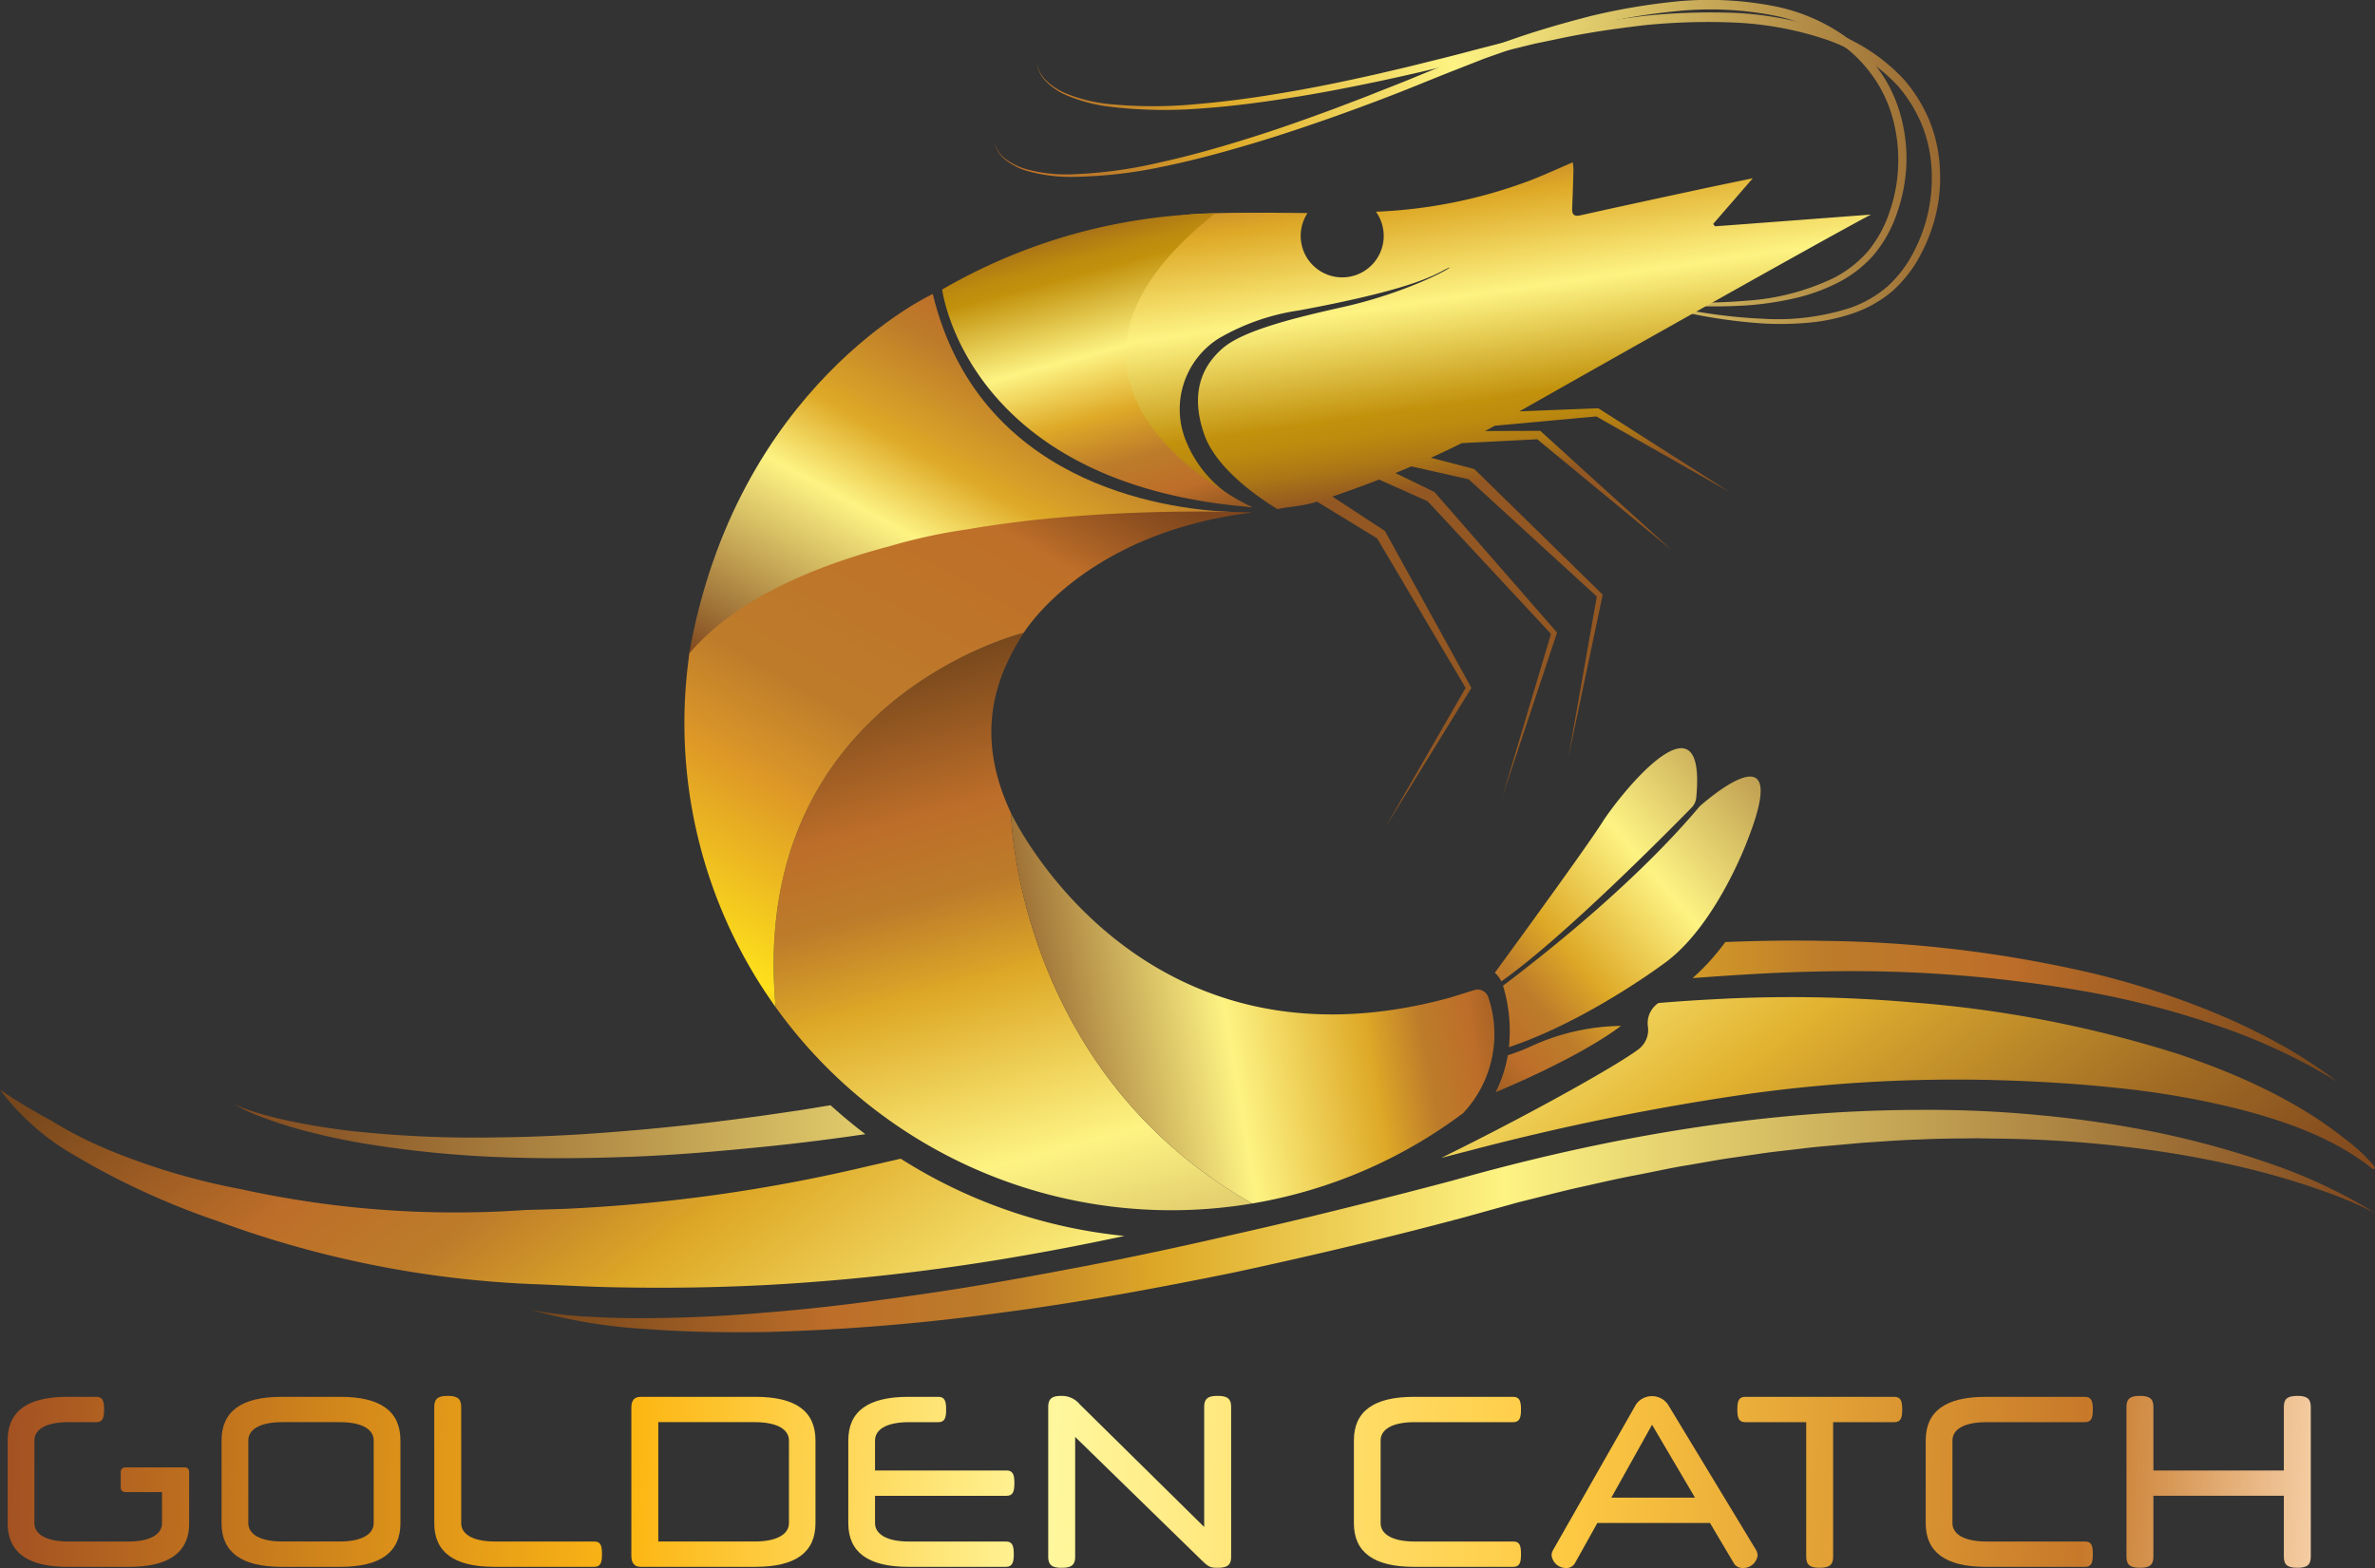
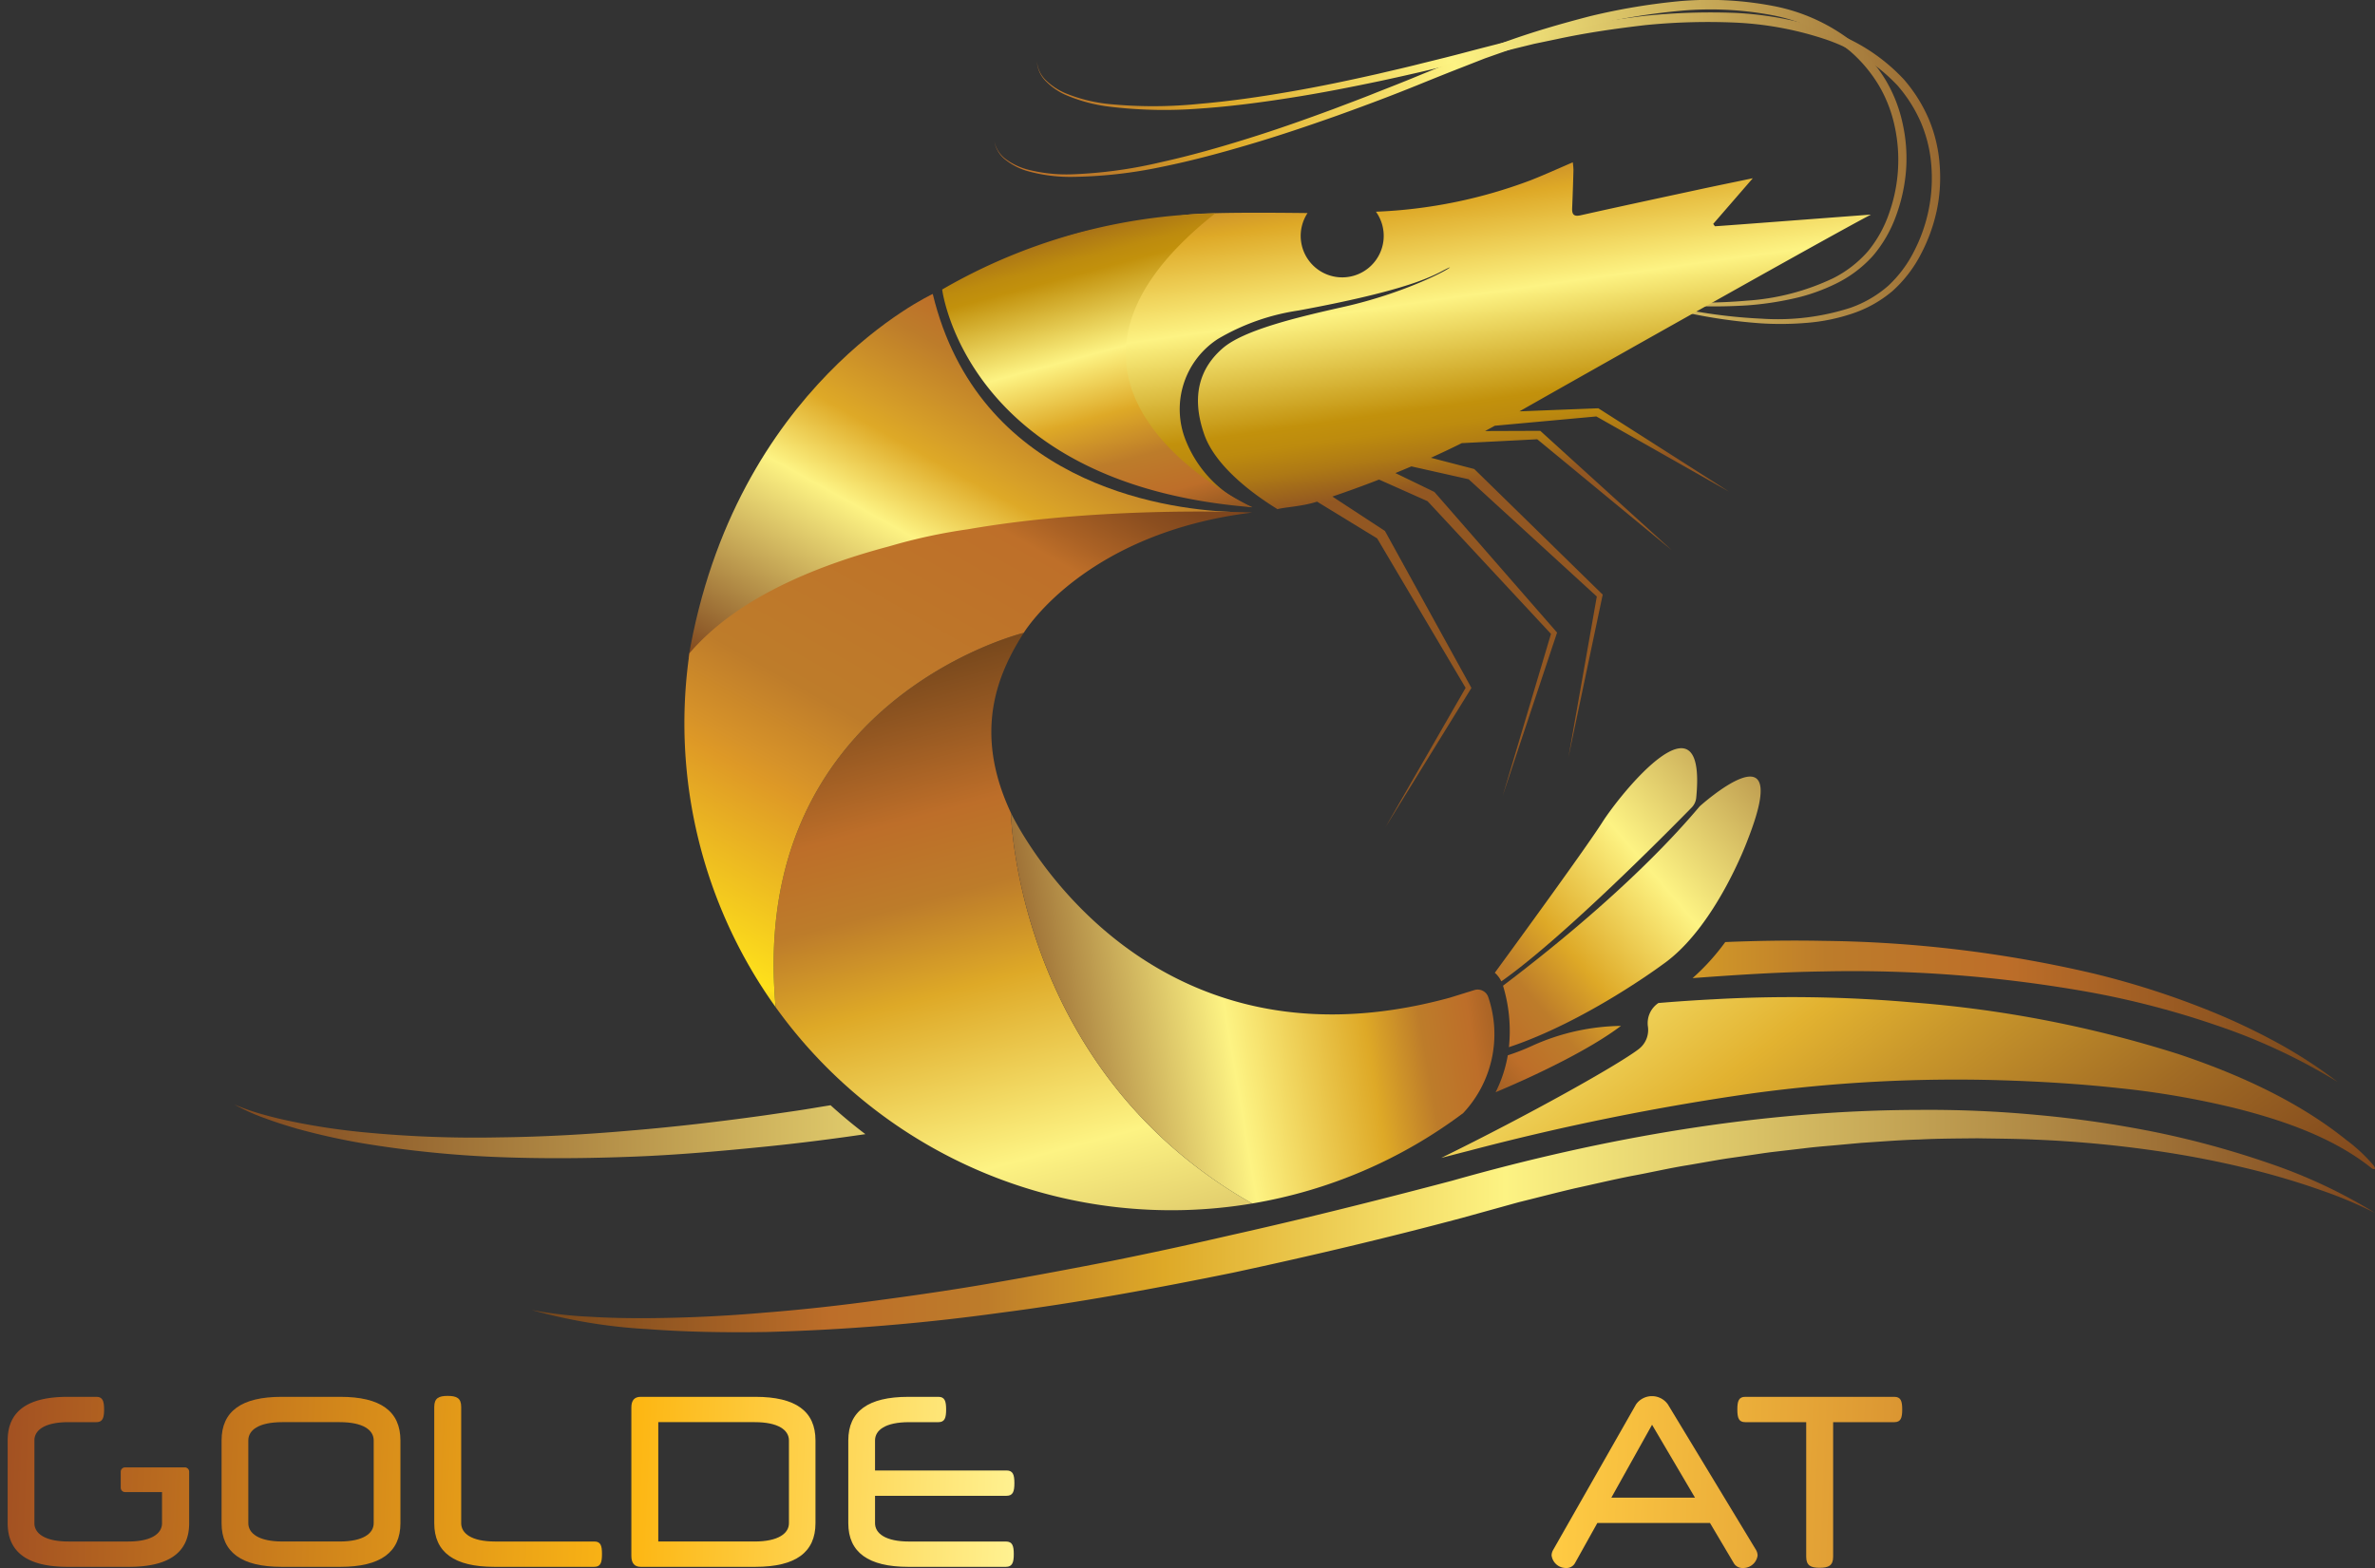
<svg xmlns="http://www.w3.org/2000/svg" xmlns:xlink="http://www.w3.org/1999/xlink" viewBox="0 0 277.926 183.543">
  <rect x="0" y="0" width="277.926" height="183.543" fill="#333333" stroke="none" />
  <defs>
    <style>.a{fill:url(#a);}.b{fill:url(#b);}.c{fill:url(#c);}.d{fill:url(#d);}.e{fill:url(#e);}.f{fill:url(#f);}.g{fill:url(#g);}.h{fill:url(#h);}.i{fill:url(#i);}.j{fill:url(#j);}.k{fill:url(#k);}.l{fill:url(#l);}.m{fill:url(#m);}.n{fill:url(#n);}.o{fill:url(#o);}.p{fill:url(#p);}.q{fill:url(#q);}.r{fill:url(#r);}.s{fill:url(#s);}.t{fill:url(#t);}.u{fill:url(#u);}.v{fill:url(#v);}.w{fill:url(#w);}.x{fill:url(#x);}.y{fill:url(#y);}.z{fill:url(#z);}.aa{fill:url(#aa);}</style>
    <linearGradient id="a" x1="-96.25" y1="-167.529" x2="50.057" y2="-196.413" gradientTransform="translate(171.489 205.794) rotate(5.831)" gradientUnits="userSpaceOnUse">
      <stop offset="0.006" stop-color="#76471c" stop-opacity="0.46" />
      <stop offset="0.163" stop-color="#bd6e29" />
      <stop offset="0.247" stop-color="#bd7c2a" />
      <stop offset="0.343" stop-color="#dea927" />
      <stop offset="0.528" stop-color="#fdf383" />
      <stop offset="1" stop-color="#7f461d" />
    </linearGradient>
    <linearGradient id="b" x1="-96.13" y1="-168.923" x2="50.177" y2="-197.807" xlink:href="#a" />
    <linearGradient id="c" x1="297.489" y1="71.934" x2="301.956" y2="131.719" gradientTransform="translate(-139.111 -48.508) rotate(-3.727)" gradientUnits="userSpaceOnUse">
      <stop offset="0.006" stop-color="#76471c" />
      <stop offset="0.163" stop-color="#bd6e29" />
      <stop offset="0.247" stop-color="#bd7c2a" />
      <stop offset="0.343" stop-color="#dea927" />
      <stop offset="0.528" stop-color="#fdf383" />
      <stop offset="0.735" stop-color="#c2910c" />
      <stop offset="0.772" stop-color="#bd8b0e" />
      <stop offset="0.823" stop-color="#ae7915" />
      <stop offset="0.883" stop-color="#955b20" />
      <stop offset="0.89" stop-color="#925722" />
    </linearGradient>
    <linearGradient id="d" x1="-2091.257" y1="328.754" x2="-2052.582" y2="377.271" gradientTransform="matrix(-0.986, 0.166, 0.166, 0.986, -1987.335, 56.65)" gradientUnits="userSpaceOnUse">
      <stop offset="0.006" stop-color="#76471c" />
      <stop offset="0.163" stop-color="#bd6e29" />
      <stop offset="0.247" stop-color="#bd7c2a" />
      <stop offset="0.441" stop-color="#dea927" />
      <stop offset="0.587" stop-color="#fdf383" />
      <stop offset="0.989" stop-color="#7f461d" />
    </linearGradient>
    <linearGradient id="e" x1="-2059.502" y1="367.577" x2="-2070.43" y2="481.64" gradientTransform="matrix(-0.986, 0.166, 0.166, 0.986, -1987.335, 56.65)" gradientUnits="userSpaceOnUse">
      <stop offset="0.006" stop-color="#76471c" />
      <stop offset="0.163" stop-color="#bd6e29" />
      <stop offset="0.247" stop-color="#bd7c2a" />
      <stop offset="0.343" stop-color="#dea927" />
      <stop offset="0.528" stop-color="#fdf383" />
      <stop offset="1" stop-color="#7f461d" />
    </linearGradient>
    <linearGradient id="f" x1="267.309" y1="133.395" x2="257.284" y2="83.103" gradientTransform="translate(-139.111 -48.508) rotate(-3.727)" gradientUnits="userSpaceOnUse">
      <stop offset="0.053" stop-color="#76471c" />
      <stop offset="0.181" stop-color="#bd6e29" />
      <stop offset="0.275" stop-color="#bd7c2a" />
      <stop offset="0.387" stop-color="#dea927" />
      <stop offset="0.528" stop-color="#fdf383" />
      <stop offset="0.713" stop-color="#c2910c" />
      <stop offset="0.746" stop-color="#bd8b0e" />
      <stop offset="0.792" stop-color="#ae7915" />
      <stop offset="0.845" stop-color="#955b20" />
      <stop offset="0.851" stop-color="#925722" />
    </linearGradient>
    <linearGradient id="g" x1="-2130.106" y1="412.608" x2="-2062.648" y2="412.608" gradientTransform="matrix(-0.986, 0.166, 0.166, 0.986, -1987.335, 56.65)" gradientUnits="userSpaceOnUse">
      <stop offset="0.006" stop-color="#76471c" />
      <stop offset="0.163" stop-color="#bd6e29" />
      <stop offset="0.247" stop-color="#bd7c2a" />
      <stop offset="0.343" stop-color="#dea927" />
      <stop offset="0.578" stop-color="#fdf383" />
      <stop offset="1" stop-color="#7f461d" />
    </linearGradient>
    <linearGradient id="h" x1="160.842" y1="122.631" x2="215.492" y2="75.73" gradientTransform="matrix(1, 0, 0, 1, 0, 0)" xlink:href="#e" />
    <linearGradient id="i" x1="166.703" y1="129.46" x2="221.353" y2="82.558" gradientTransform="matrix(1, 0, 0, 1, 0, 0)" xlink:href="#e" />
    <linearGradient id="j" x1="169.86" y1="133.138" x2="224.51" y2="86.237" gradientTransform="matrix(1, 0, 0, 1, 0, 0)" xlink:href="#e" />
    <linearGradient id="k" x1="275.561" y1="118.378" x2="25.022" y2="118.378" gradientUnits="userSpaceOnUse">
      <stop offset="0.006" stop-color="#76471c" />
      <stop offset="0.163" stop-color="#bd6e29" />
      <stop offset="0.247" stop-color="#bd7c2a" />
      <stop offset="0.343" stop-color="#dea927" />
      <stop offset="0.618" stop-color="#fdf383" />
      <stop offset="0.661" stop-color="#eddd76" />
      <stop offset="0.826" stop-color="#b28c46" />
      <stop offset="0.943" stop-color="#8d5a29" />
      <stop offset="1" stop-color="#7f461d" />
    </linearGradient>
    <linearGradient id="l" x1="275.561" y1="132.43" x2="25.022" y2="132.43" xlink:href="#k" />
    <linearGradient id="m" x1="7560.463" y1="794.194" x2="7413.491" y2="905.688" gradientTransform="matrix(-1.159, -0.071, -0.047, 0.761, 8891.741, -7.091)" gradientUnits="userSpaceOnUse">
      <stop offset="0.006" stop-color="#76471c" />
      <stop offset="0.163" stop-color="#bd6e29" />
      <stop offset="0.247" stop-color="#bd7c2a" />
      <stop offset="0.343" stop-color="#dea927" />
      <stop offset="0.528" stop-color="#fdf383" />
      <stop offset="0.677" stop-color="#e2b230" />
      <stop offset="0.741" stop-color="#c9972b" />
      <stop offset="0.857" stop-color="#a16b24" />
      <stop offset="0.947" stop-color="#88501f" />
      <stop offset="1" stop-color="#7f461d" />
    </linearGradient>
    <linearGradient id="n" x1="7617.415" y1="869.269" x2="7470.445" y2="980.762" xlink:href="#m" />
    <linearGradient id="o" x1="62.204" y1="142.931" x2="277.926" y2="142.931" gradientTransform="matrix(1, 0, 0, 1, 0, 0)" xlink:href="#e" />
    <linearGradient id="p" x1="-4.006" y1="171.717" x2="276.561" y2="183.799" gradientUnits="userSpaceOnUse">
      <stop offset="0.006" stop-color="#9f4d23" />
      <stop offset="0.28" stop-color="#fdb714" />
      <stop offset="0.453" stop-color="#fff79d" />
      <stop offset="0.474" stop-color="#fff293" />
      <stop offset="0.662" stop-color="#ffcb43" />
      <stop offset="0.882" stop-color="#c77929" />
      <stop offset="1" stop-color="#ffe0bf" />
    </linearGradient>
    <linearGradient id="q" x1="-3.969" y1="170.863" x2="276.598" y2="182.945" xlink:href="#p" />
    <linearGradient id="r" x1="-3.921" y1="169.762" x2="276.646" y2="181.844" xlink:href="#p" />
    <linearGradient id="s" x1="-3.873" y1="168.645" x2="276.694" y2="180.726" xlink:href="#p" />
    <linearGradient id="t" x1="-3.827" y1="167.549" x2="276.742" y2="179.631" xlink:href="#p" />
    <linearGradient id="u" x1="-3.756" y1="165.928" x2="276.811" y2="178.01" xlink:href="#p" />
    <linearGradient id="v" x1="-3.726" y1="165.214" x2="276.841" y2="177.296" xlink:href="#p" />
    <linearGradient id="w" x1="-3.674" y1="163.997" x2="276.894" y2="176.079" xlink:href="#p" />
    <linearGradient id="x" x1="-3.632" y1="163.051" x2="276.935" y2="175.133" xlink:href="#p" />
    <linearGradient id="y" x1="-3.592" y1="162.122" x2="276.974" y2="174.203" xlink:href="#p" />
    <linearGradient id="z" x1="-4.056" y1="172.877" x2="276.512" y2="184.959" xlink:href="#p" />
    <linearGradient id="aa" x1="125.481" y1="47.265" x2="76.162" y2="134.369" gradientUnits="userSpaceOnUse">
      <stop offset="0.039" stop-color="#7f461d" />
      <stop offset="0.074" stop-color="#8b4e1f" />
      <stop offset="0.136" stop-color="#ab6225" />
      <stop offset="0.169" stop-color="#be6f29" />
      <stop offset="0.444" stop-color="#be7c2a" />
      <stop offset="0.534" stop-color="#d69229" />
      <stop offset="0.562" stop-color="#de9926" />
      <stop offset="0.77" stop-color="#fee01b" />
      <stop offset="0.828" stop-color="#daa023" />
      <stop offset="0.876" stop-color="#be6f29" />
      <stop offset="0.994" stop-color="#76471c" />
    </linearGradient>
  </defs>
  <path class="a" d="M185.443,33.033c1.669.596,3.365,1.111,5.07,1.586,1.704.478,3.421.909,5.151,1.28a60.959,60.959,0,0,0,10.486,1.403,27.752,27.752,0,0,0,10.364-1.264,13.468,13.468,0,0,0,4.443-2.578,14.293,14.293,0,0,0,3.065-4.117,18.631,18.631,0,0,0,1.98-10.036,15.898,15.898,0,0,0-1.221-4.988,16.715,16.715,0,0,0-2.747-4.327,20.607,20.607,0,0,0-8.669-5.473,38.92,38.92,0,0,0-10.274-1.873,74.199,74.199,0,0,0-10.528.29c-3.498.408-6.991.908-10.441,1.656l-2.591.539-2.572.632c-1.713.414-3.431.851-5.151,1.295-3.434.895-6.893,1.692-10.364,2.436-3.474.729-6.958,1.415-10.469,1.959-3.507.553-7.033,1.015-10.581,1.255a53.645,53.645,0,0,1-10.652-.232,18.504,18.504,0,0,1-5.139-1.411,7.666,7.666,0,0,1-2.185-1.526,3.472,3.472,0,0,1-1.07-2.374,3.43,3.43,0,0,0,1.131,2.314,7.545,7.545,0,0,0,2.195,1.431,18.361,18.361,0,0,0,5.107,1.269,53.226,53.226,0,0,0,10.57-.024c3.52-.298,7.023-.804,10.506-1.407,3.486-.593,6.948-1.327,10.398-2.104,1.721-.408,3.448-.791,5.161-1.234,1.718-.423,3.437-.841,5.146-1.3q2.564-.676,5.152-1.322l2.587-.649,2.61-.557c3.474-.771,7.001-1.294,10.54-1.724a74.676,74.676,0,0,1,10.704-.343,40.005,40.005,0,0,1,10.566,1.982,21.655,21.655,0,0,1,9.081,5.809,17.732,17.732,0,0,1,2.903,4.621,16.892,16.892,0,0,1,1.271,5.296,18.71,18.71,0,0,1-.335,5.422,19.853,19.853,0,0,1-1.851,5.098,15.104,15.104,0,0,1-3.311,4.308,14.217,14.217,0,0,1-4.729,2.657,22.047,22.047,0,0,1-5.274,1.079,36.673,36.673,0,0,1-5.354.064,61.377,61.377,0,0,1-10.526-1.663A79.119,79.119,0,0,1,185.443,33.033Z" />
  <path class="b" d="M183.322,33.706c1.733.369,3.482.655,5.235.9,1.753.248,3.512.448,5.275.587a60.955,60.955,0,0,0,10.579.002,27.752,27.752,0,0,0,10.106-2.625,13.469,13.469,0,0,0,4.063-3.143,14.295,14.295,0,0,0,2.493-4.487,18.631,18.631,0,0,0,.634-10.21,15.898,15.898,0,0,0-1.871-4.782,16.717,16.717,0,0,0-3.296-3.925,20.607,20.607,0,0,0-9.317-4.277,38.922,38.922,0,0,0-10.431-.496,74.195,74.195,0,0,0-10.397,1.681c-3.413.868-6.809,1.825-10.13,3.024l-2.497.878-2.466.967c-1.643.638-3.289,1.297-4.934,1.966-3.285,1.342-6.609,2.59-9.95,3.787-3.347,1.183-6.71,2.324-10.117,3.328-3.403,1.012-6.837,1.938-10.321,2.645a53.65,53.65,0,0,1-10.589,1.18,18.497,18.497,0,0,1-5.281-.718,7.666,7.666,0,0,1-2.368-1.224,3.471,3.471,0,0,1-1.375-2.211,3.43,3.43,0,0,0,1.428,2.144,7.541,7.541,0,0,0,2.365,1.127,18.36,18.36,0,0,0,5.23.582,53.237,53.237,0,0,0,10.474-1.423c3.45-.762,6.854-1.727,10.227-2.786,3.377-1.049,6.711-2.235,10.028-3.462,1.652-.632,3.313-1.24,4.952-1.907,1.646-.647,3.295-1.289,4.928-1.97q2.452-1.01,4.932-1.993l2.478-.986,2.513-.897c3.341-1.224,6.769-2.21,10.219-3.104a74.672,74.672,0,0,1,10.564-1.757,40.008,40.008,0,0,1,10.736.566,21.654,21.654,0,0,1,9.77,4.555,17.731,17.731,0,0,1,3.489,4.196,16.891,16.891,0,0,1,1.962,5.081,18.714,18.714,0,0,1,.386,5.419,19.856,19.856,0,0,1-1.16,5.298,15.101,15.101,0,0,1-2.712,4.708,14.218,14.218,0,0,1-4.335,3.26,22.057,22.057,0,0,1-5.085,1.768,36.662,36.662,0,0,1-5.298.772,61.373,61.373,0,0,1-10.653-.255A79.121,79.121,0,0,1,183.322,33.706Z" />
  <path class="c" d="M186.808,48.748l15.546,8.813-15.2-9.697-.114-.072-.159.006-9.065.353c.58-.354,36.243-20.511,41.127-23.029-.391.017-17.779,1.351-18.261,1.363q-.1-.138-.2-.276c1.472-1.698,2.944-3.395,4.633-5.344-2.305.482-4.29.886-6.271,1.313-4.629.997-9.258,1.99-13.88,3.022-.825.184-1.018-.131-.987-.852q.094-2.224.152-4.449a8.059,8.059,0,0,0-.08-.898c-1.668.714-3.265,1.442-4.895,2.086a57.591,57.591,0,0,1-18.139,3.694,4.857,4.857,0,1,1-8.005.159c-21.78-.258-12.297.831-18.508,1.126-8.112.386-13.756,2.659-20.724,6.88-1.102.668-.681.365-.466,1.463.518,2.644,21.996,23.681,28.617,23.607.345-.004,4.067,1.41,4.608,1.359a14.03,14.03,0,0,1-7.772-7.806,9.804,9.804,0,0,1,3.769-11.901,25.961,25.961,0,0,1,9.425-3.324c14.858-2.745,16.281-4.512,17.713-5.053-.09.237-5.298,3.032-12.483,4.638-5.571,1.245-11.665,2.73-14.092,4.823-2.502,2.156-3.835,5.367-2.171,10.11,1.666,4.748,8.298,8.527,8.561,8.741.894-.25,2.855-.308,4.636-.883l7.034,4.303,10.351,17.495-9.387,16.326,9.979-16.178.087-.142-.085-.154-9.965-18.093-.069-.125-.135-.088-6.014-3.939c1.63-.553,3.475-1.215,5.461-1.988l5.675,2.529,14.443,15.535-5.641,18.929,6.298-18.917.056-.167-.122-.14c-.069-.077-14.178-16.26-14.235-16.321l-.131-.063-4.433-2.147q.922-.376,1.872-.782l6.701,1.507,14.998,13.724-3.326,18.846,3.982-18.902.035-.166-.129-.126c-.153-.129-14.751-14.447-14.91-14.574l-.18-.047-4.883-1.269c1.188-.538,2.395-1.11,3.609-1.714l8.832-.452,15.758,12.998-15.273-13.866-.132-.12-.202.001-6.256.023c.38-.204.76-.409,1.139-.62Z" />
  <path class="d" d="M143.986,59.918c-8.193-.339-29.512-3.517-34.834-25.509,0,0-23.174,10.651-28.59,42.603C80.562,77.012,144.245,59.928,143.986,59.918Z" />
  <path class="e" d="M119.804,74.072c-2.954,4.638-6.026,11.438-1.503,21.08,0,0,.559,30.191,28.238,45.72a56.978,56.978,0,0,1-55.768-22.974C87.472,81.93,119.804,74.072,119.804,74.072Z" />
  <path class="f" d="M146.538,59.374s-30.171-13.939-4.34-34.39a66.029,66.029,0,0,0-31.943,8.904S113.052,56.71,146.538,59.374Z" />
  <path class="g" d="M118.301,95.152s14.726,31.634,51.335,21.64l2.896-.898a1.311,1.311,0,0,1,1.643.864,13.496,13.496,0,0,1-2.952,13.535,56.714,56.714,0,0,1-24.685,10.579C118.86,125.343,118.301,95.152,118.301,95.152Z" />
  <path class="h" d="M175.687,114.87c.087-.06.172-.119.27-.188,7.231-5.163,19.505-17.6,22.01-20.163a1.905,1.905,0,0,0,.529-1.153c1.246-12.918-8.723-.671-10.999,2.897-1.883,2.951-9.713,13.696-12.571,17.604A3.22,3.22,0,0,1,175.687,114.87Z" />
  <path class="i" d="M198.898,94.388c-6.902,8.197-16.433,16.013-23.012,20.994a18.239,18.239,0,0,1,.691,7.194c9.021-2.999,17.984-9.676,17.984-9.676,6.193-4.31,9.944-14.566,9.944-14.566C210.007,84.354,198.898,94.388,198.898,94.388Z" />
  <path class="j" d="M189.681,120.088a25.91,25.91,0,0,0-10.305,2.291,26.012,26.012,0,0,1-2.934,1.151,15.359,15.359,0,0,1-1.423,4.32C179.73,125.875,186.033,122.861,189.681,120.088Z" />
  <path class="k" d="M198.069,114.493c5.093-.378,10.193-.711,15.299-.782a157.733,157.733,0,0,1,30.985,2.396,101.965,101.965,0,0,1,15.066,3.928,69.392,69.392,0,0,1,14.149,6.62,56.124,56.124,0,0,0-6.587-4.327,75.676,75.676,0,0,0-7.105-3.472,97.176,97.176,0,0,0-15.05-4.94,145.169,145.169,0,0,0-31.451-3.783c-3.83-.077-7.659-.017-11.483.14A26.118,26.118,0,0,1,198.069,114.493Z" />
  <path class="l" d="M97.101,129.39c-1.286.202-2.569.432-3.857.621l-3.865.563c-5.158.716-10.332,1.326-15.518,1.758-5.185.456-10.386.75-15.589.805a135.245,135.245,0,0,1-15.595-.588q-3.889-.366-7.731-1.115c-1.278-.254-2.554-.53-3.811-.881a26.657,26.657,0,0,1-3.707-1.266,23.843,23.843,0,0,0,3.594,1.614c1.233.464,2.492.854,3.758,1.223a78.211,78.211,0,0,0,7.72,1.713,127.658,127.658,0,0,0,15.737,1.601c5.272.207,10.55.16,15.819-.044,5.272-.198,10.523-.672,15.766-1.202,3.827-.39,7.642-.876,11.446-1.433q-2.106-1.598-4.073-3.385C97.163,129.379,97.132,129.385,97.101,129.39Z" />
  <path class="m" d="M192.841,120.16a2.82,2.82,0,0,1-1.075,2.642c-2.494,1.897-12.776,7.661-23.111,12.737,1.088-.28,2.172-.564,3.262-.841a290.838,290.838,0,0,1,33.199-6.723,176.793,176.793,0,0,1,29.003-1.527c4.63.142,9.265.421,13.883.926a100.073,100.073,0,0,1,13.67,2.369c6.084,1.538,11.654,3.617,15.911,7.04.104.084.62.208.141-.406a19.318,19.318,0,0,0-3.166-2.948c-5.404-4.338-12.127-7.526-19.617-10.037a137.658,137.658,0,0,0-31.055-6.047,162.525,162.525,0,0,0-23.42-.37q-3.213.165-6.395.433A2.832,2.832,0,0,0,192.841,120.16Z" />
-   <path class="n" d="M101.703,136.48a191.047,191.047,0,0,1-35.504,5.018q-2.344.08-4.689.135l-.002.001a116.822,116.822,0,0,1-33.272-2.427,79.004,79.004,0,0,1-15.261-4.493,48.222,48.222,0,0,1-7.056-3.584A68.536,68.536,0,0,1,0,127.56a28.793,28.793,0,0,0,8.681,7.658,88.814,88.814,0,0,0,16.831,7.732,120.707,120.707,0,0,0,36.407,7.344c3.188.113,6.372.31,9.565.379,6.354.137,12.673.05,18.962-.298a254.546,254.546,0,0,0,29.769-3.483c3.831-.668,7.615-1.416,11.367-2.219a59.852,59.852,0,0,1-26.181-9.042C104.169,135.916,102.94,136.204,101.703,136.48Z" />
  <path class="o" d="M265.451,136.137a105.384,105.384,0,0,0-13.348-3.64,129.172,129.172,0,0,0-13.715-1.987,135.307,135.307,0,0,0-13.854-.591c-18.509.038-36.931,3.28-54.627,8.294-5.672,1.496-11.376,2.951-17.098,4.329q-4.378,1.054-8.77,2.038c-.226.05-.451.105-.677.154q-6.662,1.535-13.363,2.883c-4.471.87-8.947,1.719-13.435,2.494-4.486.791-8.992,1.451-13.505,2.055-4.511.621-9.038,1.13-13.577,1.484q-6.806.597-13.644.646c-2.278.015-4.558-.025-6.834-.166a47.663,47.663,0,0,1-6.799-.789,63.194,63.194,0,0,0,13.588,2.24c4.592.344,9.201.411,13.805.338a247.797,247.797,0,0,0,27.506-2.257c9.127-1.177,18.174-2.857,27.18-4.688,8.99-1.931,17.918-4.039,26.822-6.417l6.581-1.823c2.201-.543,4.396-1.118,6.604-1.636,2.216-.478,4.421-1.012,6.645-1.446,2.229-.405,4.439-.927,6.676-1.28l3.349-.581c1.116-.196,2.24-.334,3.36-.504,1.122-.155,2.24-.342,3.365-.471l3.374-.393c1.124-.144,2.252-.239,3.38-.336l3.384-.309c2.259-.142,4.519-.335,6.782-.393,2.264-.115,4.527-.117,6.793-.141,2.263.042,4.531.044,6.794.157q6.793.274,13.542,1.228a114.744,114.744,0,0,1,13.356,2.673c2.195.595,4.375,1.258,6.523,2.021a50.691,50.691,0,0,1,6.312,2.651A61.119,61.119,0,0,0,265.451,136.137Z" />
  <path class="p" d="M39.843,163.507H32.945c-4.67,0-7.016,1.674-7.016,5.105v9.689c0,3.403,2.347,5.105,7.016,5.105h6.898c4.67,0,7.016-1.702,7.016-5.105v-9.689C46.859,165.182,44.513,163.507,39.843,163.507Zm3.887,14.793c0,1.18-1.209,2.14-3.982,2.14H33.04c-2.773,0-3.982-.96-3.982-2.14v-9.689c0-1.207,1.209-2.141,3.982-2.141h6.708c2.773,0,3.982.934,3.982,2.141Z" />
  <path class="q" d="M69.544,180.441H57.929c-2.774,0-3.959-.96-3.959-2.14v-13.613c0-1.043-.545-1.29-1.588-1.29-1.019,0-1.564.247-1.564,1.29v13.613c0,3.403,2.347,5.105,7.016,5.105H69.544c.758,0,.901-.522.901-1.509C70.445,180.936,70.302,180.441,69.544,180.441Z" />
  <path class="r" d="M88.412,163.507h-13.44c-.735,0-1.09.411-1.09,1.263v17.346c0,.851.356,1.29,1.09,1.29h13.44c4.694,0,7.016-1.702,7.016-5.105v-9.689C95.428,165.182,93.106,163.507,88.412,163.507Zm3.911,14.793c0,1.18-1.232,2.14-4.006,2.14H77.034v-13.97H88.317c2.773,0,4.006.934,4.006,2.141Z" />
  <path class="s" d="M117.781,175.09c.758,0,.924-.494.924-1.482,0-.988-.166-1.482-.924-1.482h-15.384v-3.513c0-1.207,1.209-2.141,3.982-2.141h3.437c.735,0,.901-.494.901-1.482,0-.988-.166-1.482-.901-1.482h-3.532c-4.67,0-7.016,1.674-7.016,5.105v9.689c0,3.403,2.347,5.105,7.016,5.105h11.425c.759,0,.925-.522.925-1.482,0-.988-.166-1.482-.925-1.482H106.38c-2.773,0-3.982-.96-3.982-2.14v-3.211Z" />
-   <path class="t" d="M142.481,163.397c-1.019,0-1.565.247-1.565,1.29V178.74l-14.53-14.326a2.717,2.717,0,0,0-2.228-1.016c-.972,0-1.493.275-1.493,1.29v17.538c0,1.043.545,1.29,1.564,1.29,1.043,0,1.588-.247,1.588-1.29v-14.025l14.744,14.381c.83.796,1.019.933,1.873.933,1.09,0,1.636-.219,1.636-1.29v-17.538C144.069,163.645,143.524,163.397,142.481,163.397Z" />
-   <path class="u" d="M165.545,166.471h11.52c.758,0,.924-.494.924-1.482,0-.988-.166-1.482-.924-1.482H165.45c-4.67,0-7.016,1.674-7.016,5.105v9.689c0,3.403,2.347,5.105,7.016,5.105h11.639c.758,0,.901-.522.901-1.482,0-.988-.142-1.482-.901-1.482H165.545c-2.773,0-3.982-.96-3.982-2.14v-9.689C161.563,167.405,162.772,166.471,165.545,166.471Z" />
  <path class="v" d="M195.175,164.386a2.282,2.282,0,0,0-3.722,0l-9.718,17.071a1.339,1.339,0,0,0-.166.603,1.69,1.69,0,0,0,1.706,1.482,1.124,1.124,0,0,0,1.019-.549l2.631-4.721h13.18l2.797,4.721a1.162,1.162,0,0,0,1.043.549,1.697,1.697,0,0,0,1.731-1.454,1.335,1.335,0,0,0-.166-.631Zm-6.613,10.924,4.764-8.536,5.025,8.536Z" />
  <path class="w" d="M221.676,163.507h-17.446c-.758,0-.924.494-.924,1.482,0,.988.166,1.482.924,1.482h7.135v15.754c0,1.043.545,1.29,1.564,1.29,1.043,0,1.588-.247,1.588-1.29v-15.754H221.676c.758,0,.924-.494.924-1.482C222.6,164.001,222.434,163.507,221.676,163.507Z" />
-   <path class="x" d="M232.461,166.471h11.52c.758,0,.924-.494.924-1.482,0-.988-.166-1.482-.924-1.482h-11.615c-4.67,0-7.016,1.674-7.016,5.105v9.689c0,3.403,2.347,5.105,7.016,5.105h11.639c.759,0,.901-.522.901-1.482,0-.988-.142-1.482-.901-1.482h-11.544c-2.773,0-3.982-.96-3.982-2.14v-9.689C228.479,167.405,229.688,166.471,232.461,166.471Z" />
-   <path class="y" d="M268.847,163.397c-1.043,0-1.588.247-1.588,1.29v7.438h-15.265v-7.438c0-1.043-.545-1.29-1.588-1.29-1.019,0-1.564.247-1.564,1.29v17.538c0,1.043.545,1.29,1.564,1.29,1.043,0,1.588-.247,1.588-1.29v-7.136h15.265v7.136c0,1.043.545,1.29,1.588,1.29,1.019,0,1.565-.247,1.565-1.29v-17.538C270.412,163.645,269.866,163.397,268.847,163.397Z" />
  <path class="z" d="M21.626,171.764H14.639a.51.51,0,0,0-.51.51v1.871a.51.51,0,0,0,.51.51h4.321v3.646c0,1.18-1.185,2.14-3.959,2.14H8.008c-2.773,0-3.982-.96-3.982-2.14v-9.689c0-1.207,1.209-2.141,3.982-2.141h3.247c.758,0,.924-.494.924-1.482,0-.988-.166-1.482-.924-1.482H7.913c-4.67,0-7.016,1.674-7.016,5.105v9.689c0,3.403,2.347,5.105,7.016,5.105h7.182c4.575,0,7.04-1.619,7.04-5.105v-6.027A.51.51,0,0,0,21.626,171.764Z" />
  <path class="aa" d="M146.538,59.997s-17.215-.833-33.247,1.953a64.35,64.35,0,0,0-9.209,1.994c-9.384,2.484-18.157,6.39-23.401,12.522a57.063,57.063,0,0,0,10.089,41.434c-3.299-35.968,29.033-43.826,29.033-43.826C120.021,73.732,127.077,62.381,146.538,59.997Z" />
</svg>